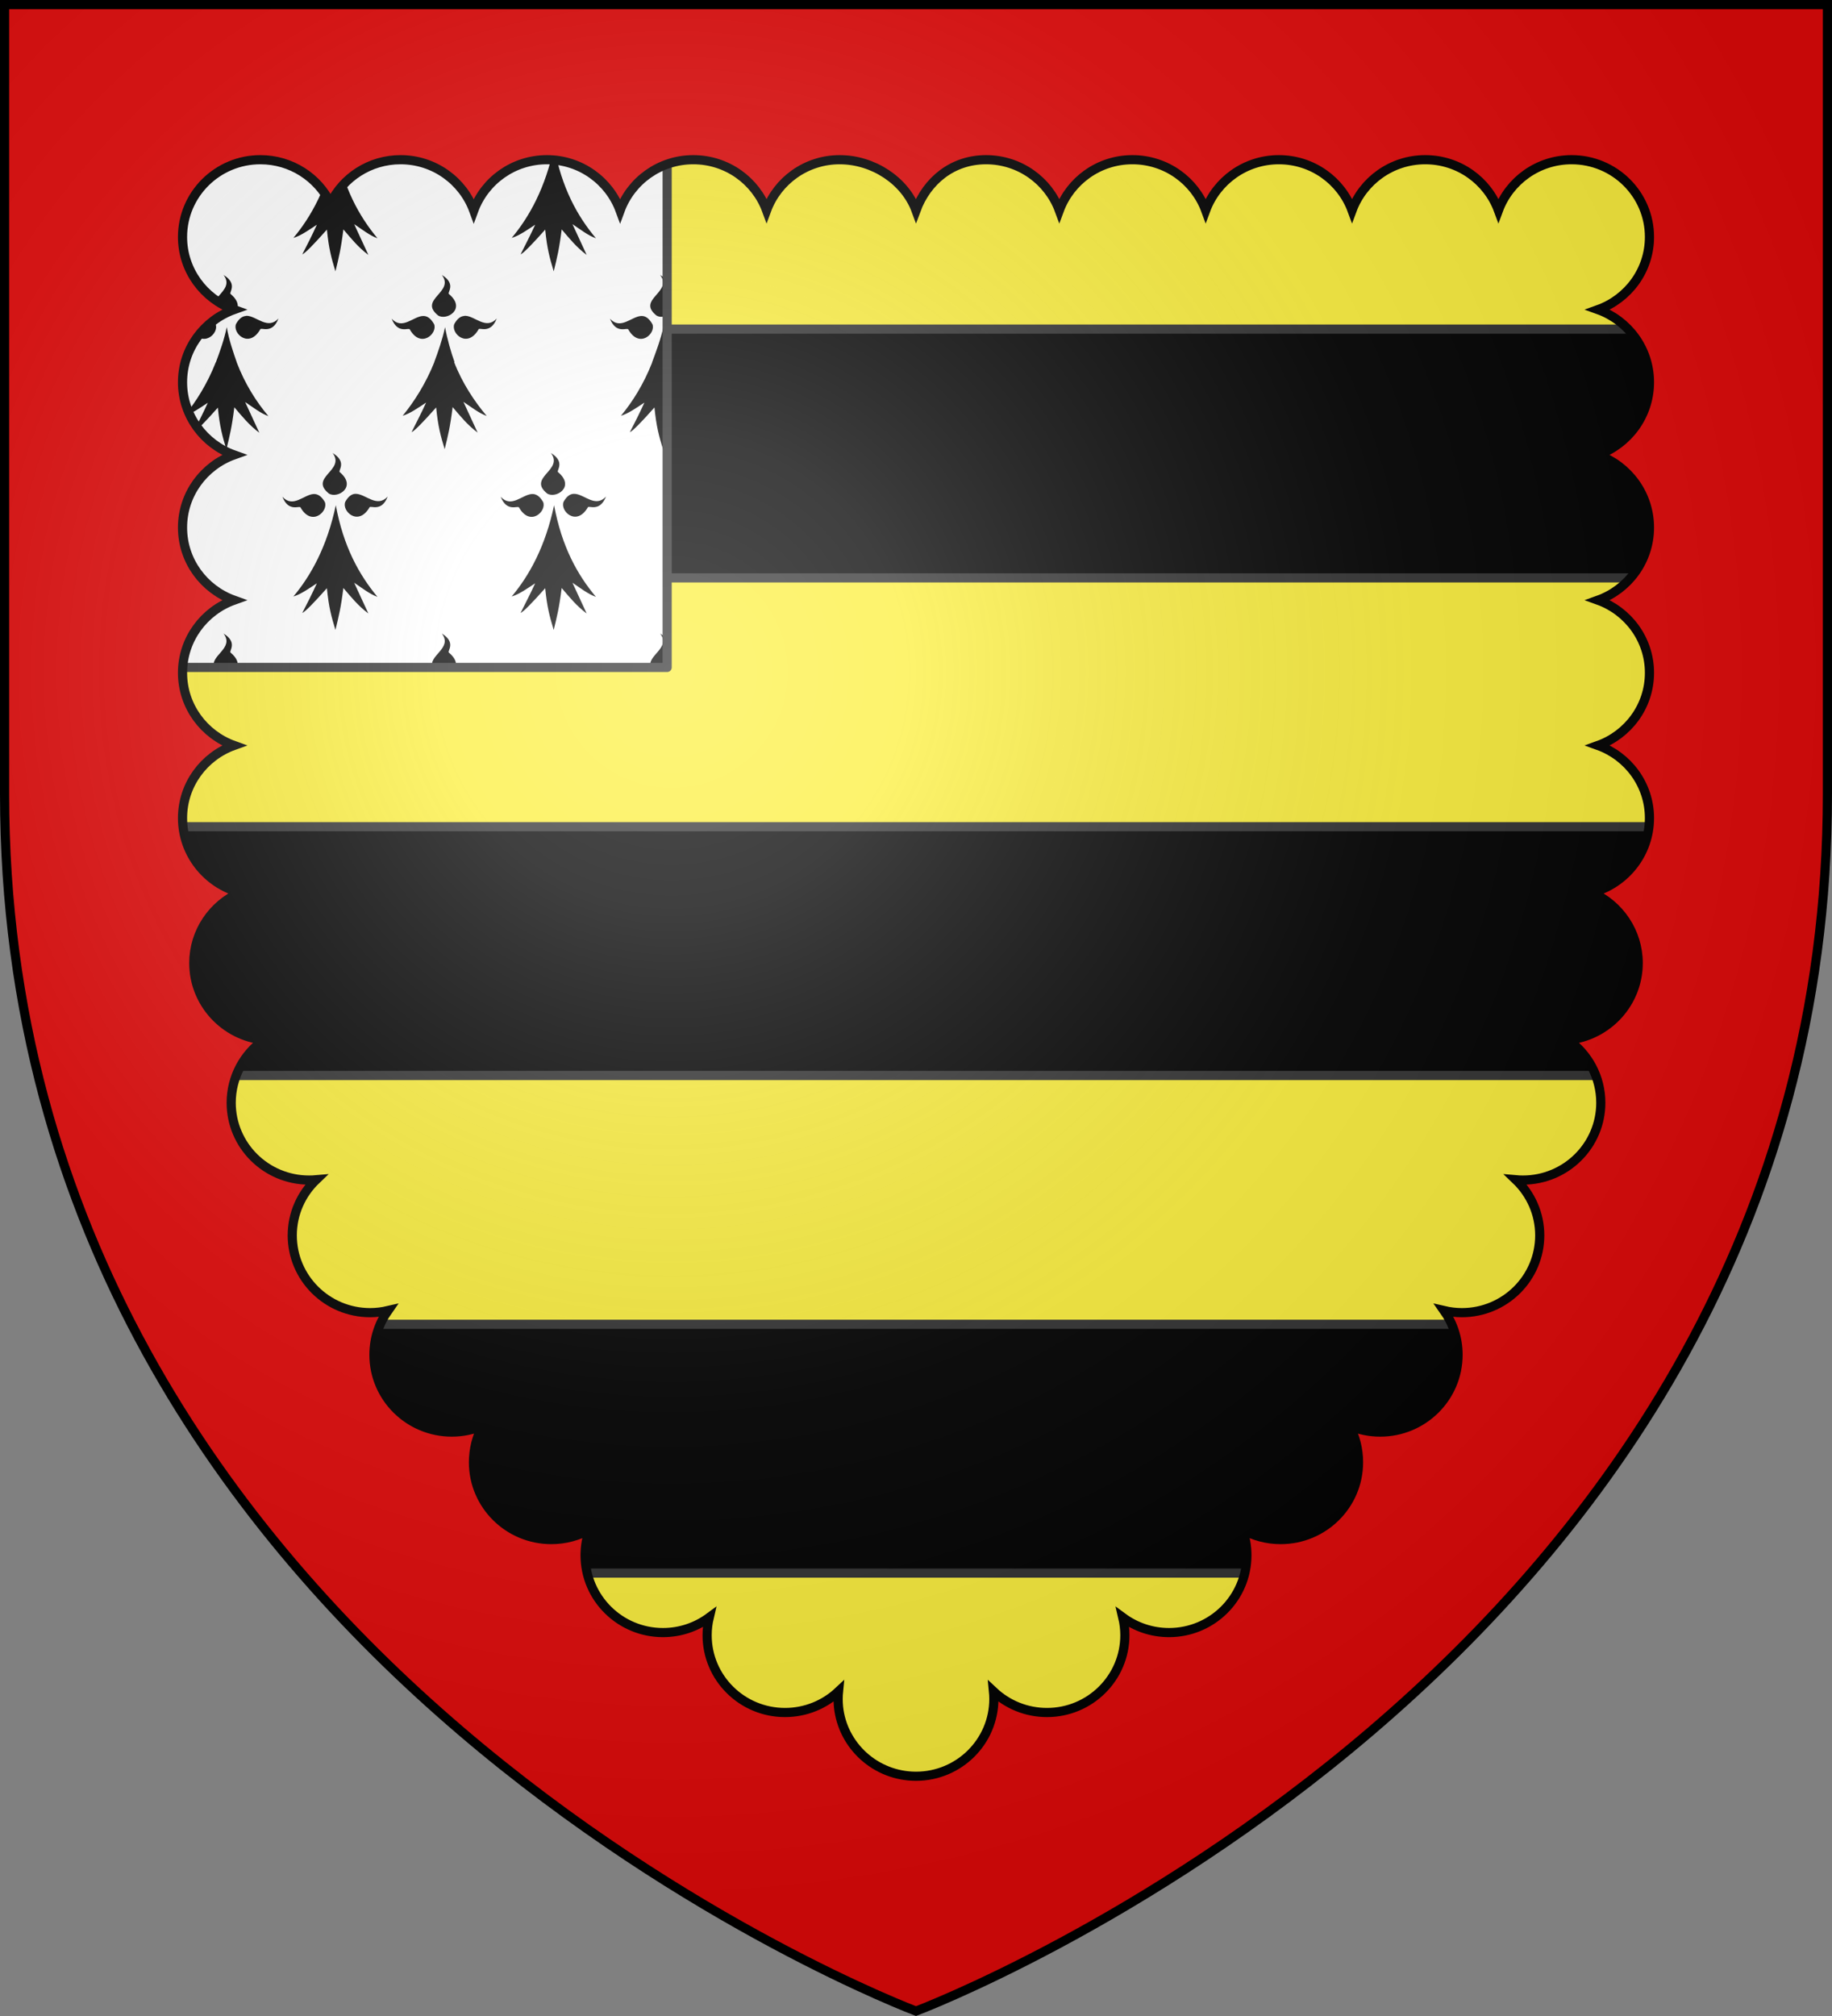
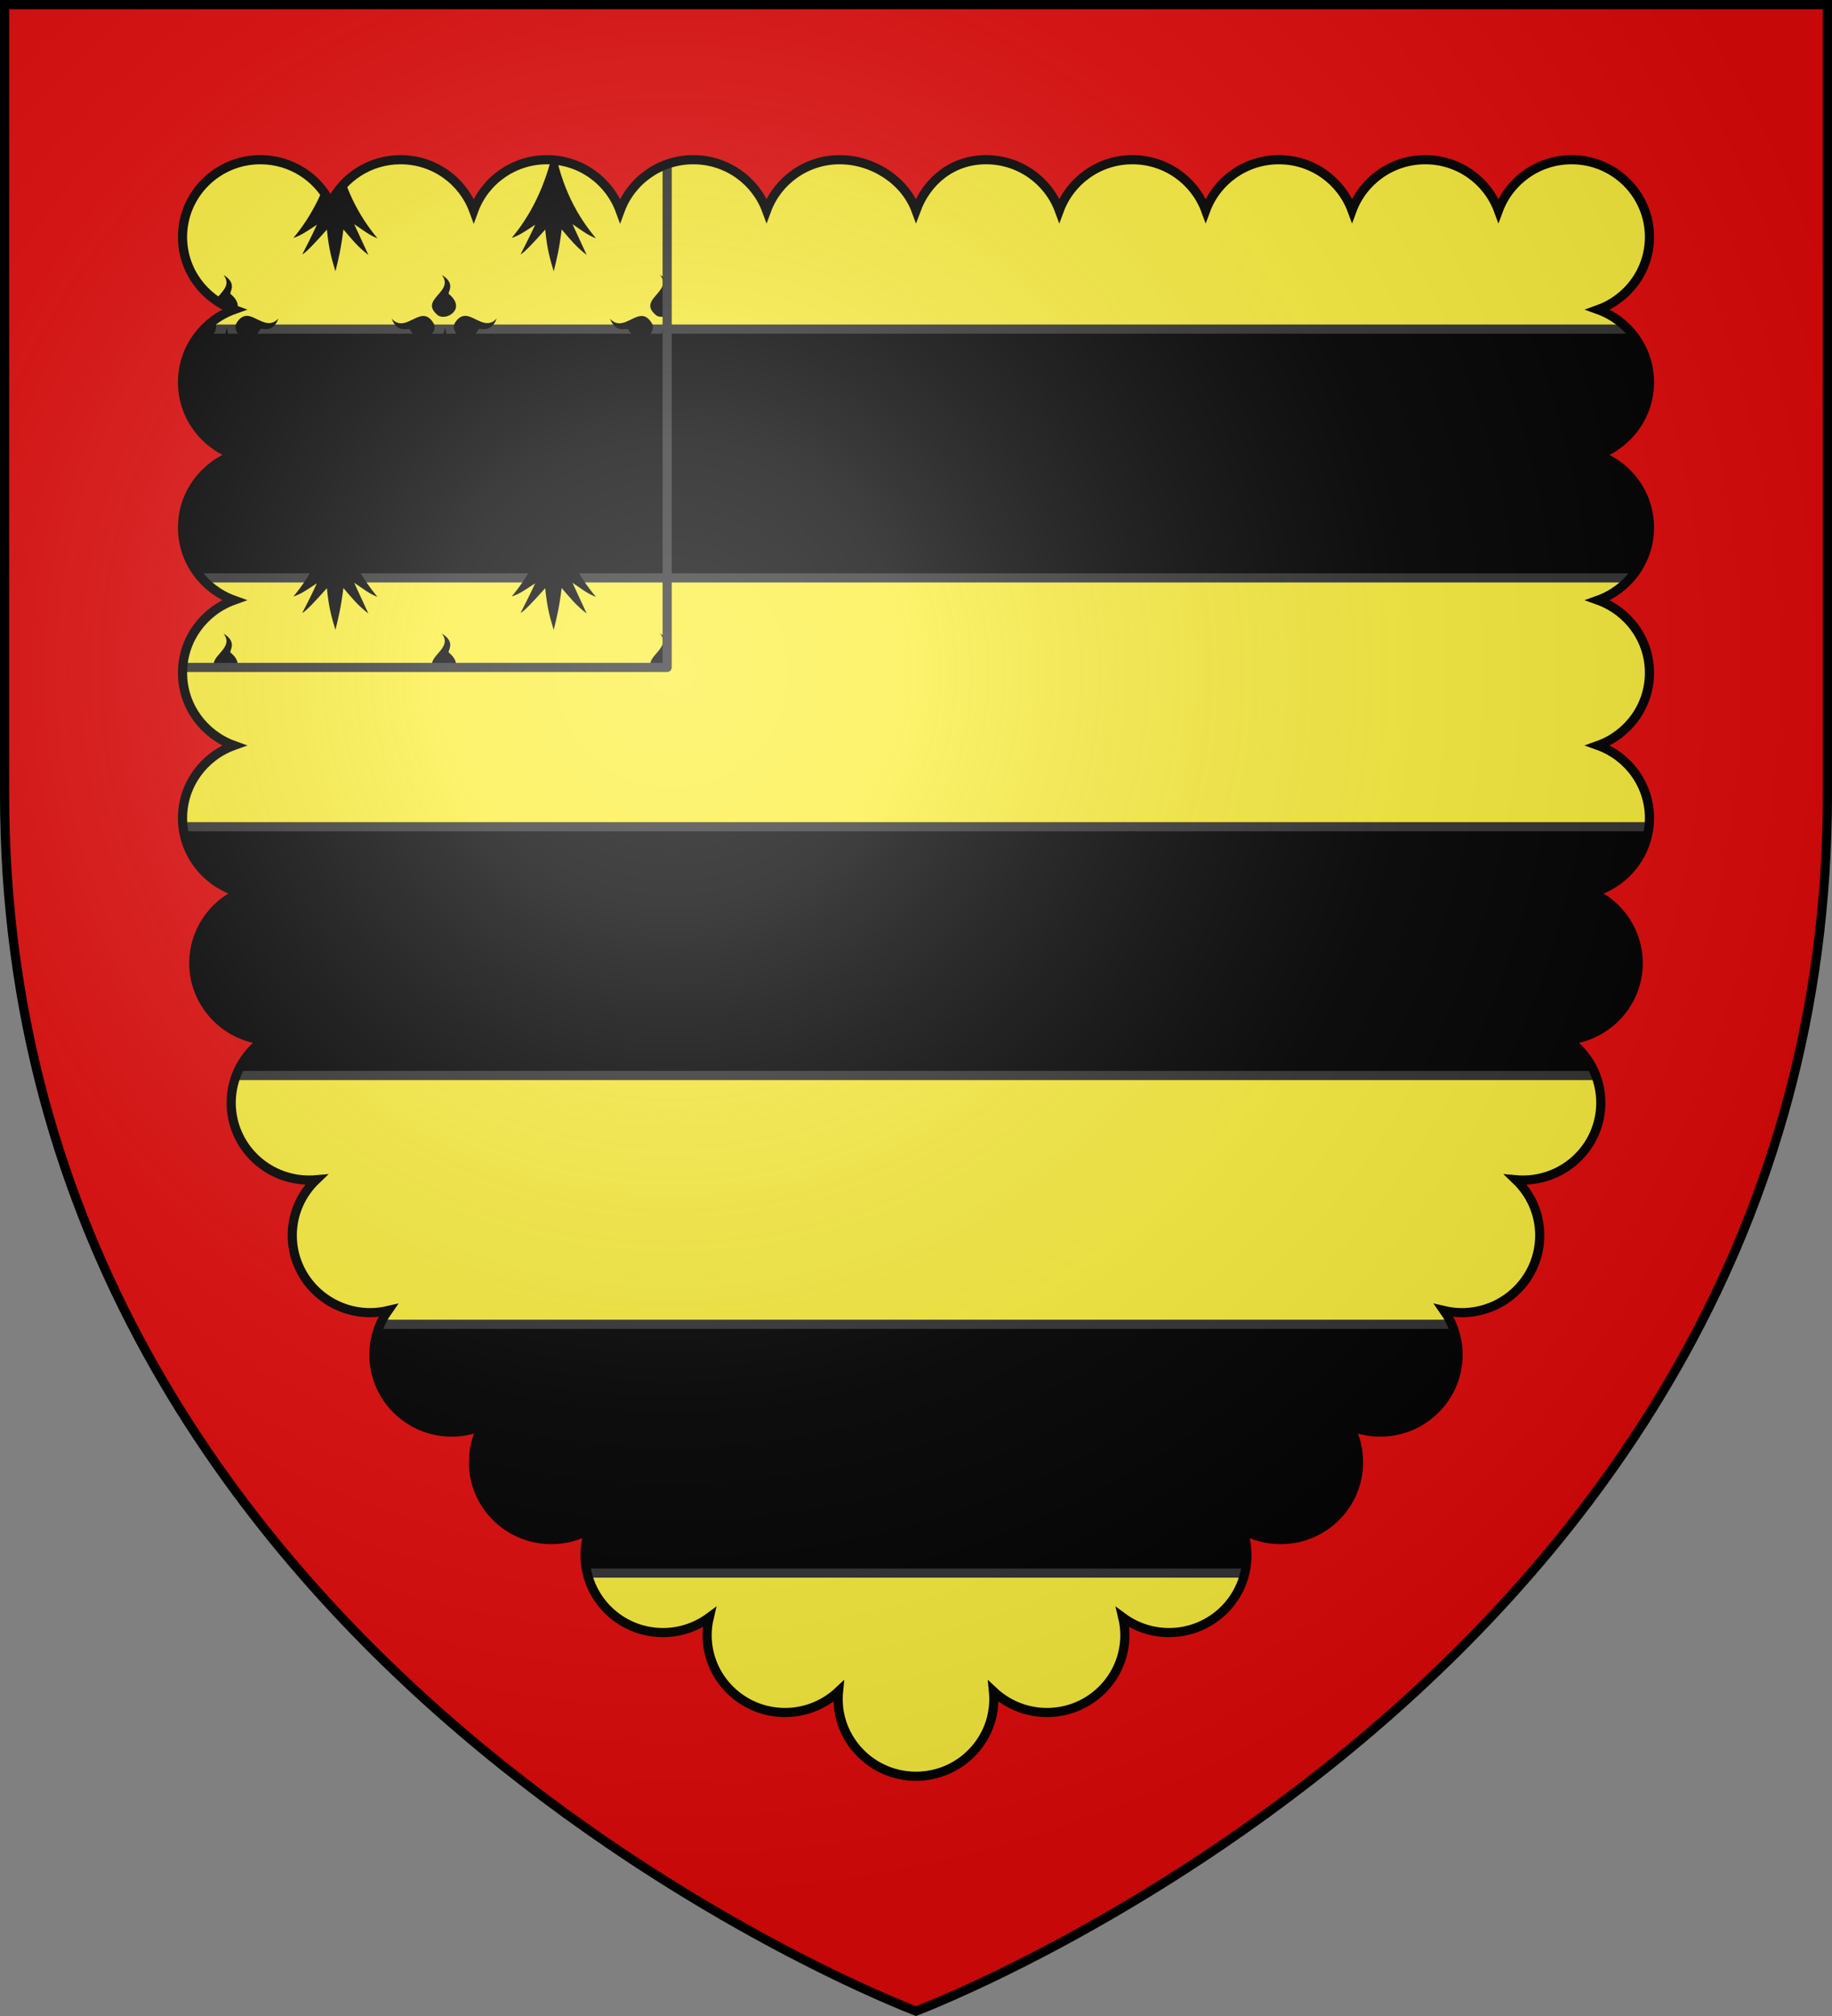
<svg xmlns="http://www.w3.org/2000/svg" height="660" viewBox="-300 -300 600 660" width="600">
  <rect x="-300" y="-300" width="600" height="660" fill="#808080" stroke="none" />
  <radialGradient id="a" cx="-80" cy="-80" gradientTransform="matrix(1 0 0 1 0 -.05)" gradientUnits="userSpaceOnUse" r="405">
    <stop offset="0" stop-color="#fff" stop-opacity=".31" />
    <stop offset=".19" stop-color="#fff" stop-opacity=".25" />
    <stop offset=".6" stop-color="#6b6b6b" stop-opacity=".125" />
    <stop offset="1" stop-opacity=".125" />
  </radialGradient>
  <path d="m-298.5-298.5h597v258.543c0 286.248-298.5 398.457-298.5 398.457s-298.5-112.209-298.5-398.457z" fill="#fcef3c" />
  <path d="m-298.5-192.258v81.452h597v-81.452zm.67 162.904c1.94 29.349 8.085 56.47 17.363 81.45h560.934c9.279-24.98 15.424-52.101 17.363-81.45zm62.818 162.902c24.673 32.303 54.078 59.303 83.598 81.452h302.828c29.519-22.149 58.925-49.149 83.598-81.452z" stroke="#313131" stroke-linecap="round" stroke-linejoin="round" stroke-width="3" />
  <g transform="translate(292.5 -300.091)">
-     <path d="m-591 1.591h217v217h-217z" fill="#fff" />
    <path d="m-522.012 1.591v.059c-2.79 7.1-6.325 12.723-10.107 17.16 2.418-.71 5.083-2.604 7.688-4.32-1.612 3.55-3.161 6.567-4.773 9.703.93-.355 3.968-3.49 8.061-8.105.62 6.331 1.489 9.349 2.791 13.668 1.054-4.319 1.797-7.22 2.604-13.787 2.48 2.899 4.837 5.859 8.186 8.344l-4.65-10.059c2.418 1.598 5.085 3.728 7.627 4.615-3.969-4.674-7.504-10.296-10.17-17.277zm71.494 0v.059c-2.79 7.1-6.323 12.723-10.105 17.16 2.418-.71 5.083-2.604 7.688-4.32-1.612 3.55-3.225 6.567-4.775 9.703.93-.355 3.97-3.49 8.062-8.105.62 6.331 1.487 9.349 2.789 13.668 1.054-4.319 1.799-7.22 2.605-13.787 2.48 2.899 4.837 5.859 8.186 8.344l-4.65-10.059c2.418 1.598 5.085 3.728 7.627 4.615-3.969-4.674-7.504-10.296-10.17-17.277zm71.496 0v.059c-2.79 7.1-6.325 12.723-10.107 17.16 2.418-.71 5.085-2.604 7.689-4.32-1.612 3.55-3.161 6.567-4.773 9.703.93-.355 3.968-3.49 8.061-8.105.62 6.331 1.489 9.349 2.791 13.668.514-2.105.952-3.88 1.361-5.9v-22.264zm-211.979.059v24.336c.328 1.239.68 2.476 1.088 3.828 1.054-4.319 1.799-7.218 2.605-13.785 2.48 2.899 4.837 5.857 8.186 8.342l-4.65-10.059c2.418 1.598 5.083 3.728 7.688 4.615-3.969-4.674-7.502-10.296-10.168-17.277zm35.938 29.348c4.341 5.68-7.813 7.929-1.24 13.254 2.79 1.834 9.362-2.131 3.596-6.982-.744-.414 2.605-3.254-2.355-6.271zm71.496 0c4.341 5.68-7.813 7.929-1.24 13.254 2.79 1.834 9.362-2.131 3.596-6.982-.744-.414 2.605-3.254-2.355-6.271zm71.494 0c4.341 5.68-7.813 7.929-1.24 13.254 2.79 1.834 9.364-2.131 3.598-6.982-.744-.414 2.603-3.254-2.357-6.271zm-135.674 13.371c-1.116.118-2.17.829-3.162 2.604-1.24 3.018 4.217 8.224 7.938 1.834.248-.769 3.905 1.715 5.951-3.551-3.472 3.787-7.006-.709-10.23-.887zm71.496 0c-1.116.118-2.17.829-3.162 2.604-1.24 3.018 4.217 8.224 7.938 1.834.248-.769 3.967 1.715 5.951-3.551-3.472 3.787-7.069-.709-10.293-.887zm71.496 0c-1.116.118-2.17.829-3.162 2.604-1.24 3.018 4.215 8.224 7.936 1.834.248-.769 3.907 1.715 5.953-3.551-3.472 3.787-7.006-.709-10.23-.887zm-156.51.059c-3.224.177-6.821 4.735-10.293.889 2.046 5.266 5.704 2.722 6.014 3.551 3.659 6.39 9.115 1.184 7.875-1.834-1.116-2.012-2.356-2.665-3.596-2.605zm71.496 0c-3.224.178-6.76 4.735-10.232.889 2.046 5.266 5.705 2.722 5.953 3.551 3.659 6.39 9.178 1.184 7.937-1.834-1.178-2.012-2.418-2.665-3.658-2.605zm71.494 0c-3.224.178-6.758 4.735-10.23.889 2.046 5.266 5.706 2.722 6.016 3.551 3.659 6.39 9.115 1.184 7.875-1.834-1.178-2.012-2.358-2.665-3.66-2.605zm-135.734 3.668c-2.852 13.49-8.124 23.018-13.891 29.881 2.418-.71 5.085-2.604 7.689-4.32-1.612 3.55-3.163 6.569-4.775 9.705.93-.355 3.968-3.492 8.061-8.107.62 6.331 1.489 9.349 2.791 13.668 1.054-4.319 1.799-7.218 2.605-13.727 2.48 2.899 4.835 5.859 8.184 8.344l-4.65-10.061c2.418 1.598 5.085 3.728 7.627 4.615-6.077-7.218-11.16-16.508-13.641-29.998zm71.494 0c-2.852 13.49-8.124 23.018-13.891 29.881 2.418-.71 5.085-2.604 7.689-4.32-1.612 3.55-3.161 6.569-4.773 9.705.93-.355 3.968-3.492 8.061-8.107.62 6.331 1.489 9.349 2.791 13.668 1.054-4.319 1.797-7.218 2.604-13.727 2.48 2.899 4.837 5.859 8.186 8.344l-4.65-10.061c2.418 1.598 5.085 3.728 7.627 4.615-6.015-7.218-11.162-16.508-13.643-29.998zm71.496 0c-2.852 13.49-8.124 23.018-13.891 29.881 2.418-.71 5.085-2.604 7.689-4.32-1.612 3.55-3.225 6.569-4.775 9.705.93-.355 3.97-3.492 8.062-8.107.62 6.331 1.487 9.349 2.789 13.668 1.054-4.319 1.799-7.218 2.605-13.727 2.48 2.899 4.837 5.859 8.186 8.344l-4.65-10.061c2.418 1.598 5.083 3.728 7.688 4.615-6.077-7.218-11.223-16.508-13.703-29.998zm-179.824 42.01c1.597 2.089.956 3.712-.158 5.197v8.457c3.051.511 7.623-3.084 2.514-7.383-.744-.414 2.605-3.254-2.355-6.271zm71.559 0c4.341 5.68-7.813 7.929-1.24 13.254 2.79 1.834 9.362-2.131 3.596-6.982-.806-.414 2.543-3.254-2.355-6.271zm71.494 0c4.341 5.68-7.813 7.929-1.24 13.254 2.79 1.834 9.364-2.131 3.598-6.982-.806-.414 2.603-3.254-2.357-6.271zm71.496 0c4.341 5.68-7.813 7.929-1.24 13.254.952.626 2.341.565 3.533.035v-7.088c-.056-.081-.04-.217 0-.373v-3.729c-.406-.67-1.108-1.379-2.293-2.1zm-206.736 13.371c-.186 0-.31-.001-.496.059-1.116.118-2.17.83-3.162 2.605-1.24 3.018 4.217 8.223 7.938 1.773.248-.769 3.907 1.715 5.953-3.551-3.472 3.787-7.008-.709-10.232-.887zm71.434 0c-.124 0-.248-.001-.434.059-1.116.118-2.17.83-3.162 2.605-1.24 3.018 4.215 8.223 7.936 1.773.248-.769 3.971 1.715 5.955-3.551-3.472 3.787-7.07-.709-10.295-.887zm71.559 0c-.124 0-.31-.001-.496.059-1.116.118-2.172.83-3.164 2.605-1.24 3.018 4.219 8.223 7.939 1.773.248-.769 3.905 1.715 5.951-3.551-3.472 3.787-7.006-.709-10.23-.887zm-85.51.059c-3.224.177-6.821 4.675-10.293.889 2.046 5.266 5.706 2.722 6.016 3.551 3.659 6.39 9.176 1.24 7.936-1.777-1.116-2.071-2.356-2.721-3.658-2.662zm71.557 0c-3.224.177-6.758 4.675-10.23.889 2.046 5.266 5.705 2.722 5.953 3.551 3.659 6.39 9.178 1.24 7.938-1.777-1.178-2.071-2.42-2.721-3.66-2.662zm71.496 0c-3.224.177-6.758 4.675-10.23.889 2.046 5.266 5.704 2.722 6.014 3.551 3.659 6.39 9.117 1.24 7.877-1.777-1.178-2.071-2.42-2.721-3.66-2.662zm-207.293 3.67c-.314 1.456-.749 2.966-1.213 4.467v31.707c.328 1.239.68 2.476 1.088 3.828 1.054-4.319 1.799-7.218 2.605-13.785 2.48 2.899 4.837 5.857 8.186 8.342l-4.65-10.059c2.418 1.598 5.083 3.728 7.688 4.615-3.969-4.674-7.627-10.356-10.293-17.396h-.039c-1.172-3.303-2.635-7.738-3.371-11.719zm71.557 0c-.806 3.964-2.293 8.107-3.533 11.42 0 .022-.013.043-.023.065h-.039c-2.79 7.1-6.574 13.074-10.295 17.57 2.418-.71 5.085-2.603 7.689-4.318-1.612 3.55-3.161 6.567-4.773 9.703.93-.355 3.968-3.49 8.061-8.105.62 6.331 1.489 9.349 2.791 13.668 1.054-4.319 1.797-7.218 2.604-13.785 2.48 2.899 4.837 5.857 8.186 8.342l-4.65-10.059c2.418 1.598 5.085 3.726 7.627 4.613-3.947-4.649-7.711-10.584-10.375-17.576h.019c-1.178-3.373-2.605-7.514-3.287-11.537zm71.496 0c-.868 4.023-2.295 8.107-3.535 11.42h.031c-2.785 7.003-6.705 13.129-10.385 17.576 2.418-.71 5.083-2.603 7.688-4.318-1.612 3.55-3.225 6.567-4.775 9.703.93-.355 3.97-3.49 8.062-8.105.62 6.331 1.487 9.349 2.789 13.668 1.054-4.319 1.799-7.22 2.605-13.787 2.48 2.899 4.837 5.859 8.186 8.344l-4.65-10.061c2.418 1.597 5.085 3.728 7.627 4.615-3.913-4.609-8.006-10.715-10.676-17.635h.135c-1.178-3.313-2.357-7.397-3.102-11.42zm71.496 0c-.868 4.023-2.481 8.223-3.721 11.596h.039c-2.788 7.075-6.498 12.974-10.209 17.4 2.418-.71 5.085-2.603 7.689-4.318-1.612 3.55-3.161 6.567-4.773 9.703.93-.355 3.968-3.49 8.061-8.105.62 6.331 1.487 9.349 2.789 13.668.514-2.105.954-3.88 1.363-5.9v-28.541c-.47-1.795-.896-3.651-1.238-5.502zm-179.824 41.184c4.341 5.68-7.813 7.931-1.24 13.256 2.79 1.834 9.362-2.131 3.596-6.982-.744-.414 2.605-3.256-2.355-6.273zm71.496 0c4.341 5.68-7.813 7.931-1.24 13.256 2.79 1.834 9.362-2.131 3.596-6.982-.744-.414 2.605-3.256-2.355-6.273zm71.494 0c4.341 5.68-7.813 7.931-1.24 13.256 2.79 1.834 9.364-2.131 3.598-6.982-.744-.414 2.603-3.256-2.357-6.273zm-135.674 13.373c-1.116.118-2.17.829-3.162 2.604-1.24 3.018 4.217 8.224 7.938 1.834.248-.769 3.905 1.715 5.951-3.551-3.472 3.787-7.006-.709-10.23-.887zm71.496 0c-1.116.118-2.17.829-3.162 2.604-1.24 3.018 4.217 8.224 7.938 1.834.248-.769 3.967 1.715 5.951-3.551-3.472 3.787-7.069-.709-10.293-.887zm71.496 0c-1.116.118-2.17.829-3.162 2.604-1.24 3.018 4.215 8.224 7.936 1.834.248-.769 3.907 1.715 5.953-3.551-3.472 3.787-7.006-.709-10.23-.887zm-156.51.059c-3.224.177-6.821 4.735-10.293.889 2.046 5.266 5.704 2.722 6.014 3.551 3.659 6.39 9.115 1.182 7.875-1.836-1.116-2.012-2.356-2.663-3.596-2.604zm71.496 0c-3.224.177-6.76 4.735-10.232.889 2.046 5.266 5.705 2.722 5.953 3.551 3.659 6.39 9.178 1.182 7.937-1.836-1.178-2.012-2.418-2.663-3.658-2.604zm71.494 0c-3.224.177-6.758 4.735-10.23.889 2.046 5.266 5.706 2.722 6.016 3.551 3.659 6.39 9.115 1.182 7.875-1.836-1.178-2.012-2.358-2.663-3.66-2.604zm-135.734 3.668c-2.852 13.49-8.124 23.018-13.891 29.881 2.418-.71 5.085-2.604 7.689-4.32-1.612 3.55-3.163 6.567-4.775 9.703.93-.355 3.968-3.49 8.061-8.105.62 6.331 1.489 9.349 2.791 13.668 1.054-4.319 1.799-7.218 2.605-13.727 2.48 2.899 4.835 5.857 8.184 8.342l-4.65-10.059c2.418 1.597 5.085 3.728 7.627 4.615-6.077-7.218-11.16-16.508-13.641-29.998zm71.494 0c-2.852 13.49-8.124 23.018-13.891 29.881 2.418-.71 5.085-2.604 7.689-4.32-1.612 3.55-3.161 6.567-4.773 9.703.93-.355 3.968-3.49 8.061-8.105.62 6.331 1.489 9.349 2.791 13.668 1.054-4.319 1.797-7.218 2.604-13.727 2.48 2.899 4.837 5.857 8.186 8.342l-4.65-10.059c2.418 1.597 5.085 3.728 7.627 4.615-6.015-7.218-11.162-16.508-13.643-29.998zm71.496 0c-2.852 13.49-8.124 23.018-13.891 29.881 2.418-.71 5.085-2.604 7.689-4.32-1.612 3.55-3.225 6.567-4.775 9.703.93-.355 3.97-3.49 8.062-8.105.62 6.331 1.487 9.349 2.789 13.668 1.054-4.319 1.799-7.218 2.605-13.727 2.48 2.899 4.837 5.857 8.186 8.342l-4.65-10.059c2.418 1.597 5.083 3.728 7.688 4.615-6.077-7.218-11.223-16.508-13.703-29.998zm-179.824 42.01c2.308 3.02 1.074 4.404-.158 6.236v4.857h4.668c.358-1.372-.1-3.075-2.154-4.822-.744-.414 2.605-3.254-2.355-6.271zm71.559 0c3.705 4.849-4.601 7.198-3.025 11.094h7.514c.457-1.311.029-3.004-2.133-4.822-.806-.414 2.543-3.254-2.355-6.271zm71.494 0c3.705 4.849-4.601 7.198-3.025 11.094h7.514c.457-1.311.031-3.004-2.131-4.822-.806-.414 2.603-3.254-2.357-6.271zm71.496 0c3.705 4.849-4.6 7.198-3.023 11.094h5.316v-4.893c-.056-.081-.04-.217 0-.373v-3.729c-.406-.67-1.108-1.379-2.293-2.1z" stroke-width=".956" />
    <path d="m-591 1.591h217v217h-217z" fill="none" stroke="#313131" stroke-linecap="round" stroke-linejoin="round" stroke-width="3" />
  </g>
  <g transform="translate(382.49 -314.526)">
    <path d="m-680.99 16.026v258.818c0 285.746 298.5 398.182 298.5 398.182s298.5-112.436 298.5-398.182v-258.818zm83.781 50.783c10.092 0 18.836 5.817 22.969 14.263 4.133-8.445 12.845-14.263 22.938-14.263 11.018 0 20.407 6.935 23.969 16.65 3.559-9.72 12.948-16.65 23.969-16.65 11.018 0 20.407 6.935 23.969 16.65 3.559-9.72 12.948-16.65 23.969-16.65 11.004 0 20.428 6.892 24 16.587 3.577-9.686 12.941-16.587 23.938-16.587 11.004 0 21.428 6.892 25 16.587 3.577-9.686 11.941-16.587 22.938-16.587 11.004 0 20.428 6.892 24 16.587 3.577-9.686 12.941-16.587 23.938-16.587 11.004 0 20.428 6.892 24 16.587 3.577-9.686 12.972-16.587 23.969-16.587 11.004 0 20.397 6.892 23.969 16.587 3.577-9.686 12.972-16.587 23.969-16.587 11.004 0 20.397 6.892 23.969 16.587 3.577-9.686 12.972-16.587 23.969-16.587 14.076 0 25.5 11.334 25.5 25.3 0 10.946-7.032 20.259-16.844 23.782 9.812 3.523 16.844 12.834 16.844 23.78 0 10.946-7.032 20.259-16.844 23.782 9.812 3.523 16.844 12.834 16.844 23.78 0 10.946-7.032 20.257-16.844 23.78 9.812 3.523 16.844 12.836 16.844 23.782 0 10.946-7.032 20.257-16.844 23.78 9.812 3.523 16.844 12.836 16.844 23.782-0 11.647-7.947 21.462-18.75 24.4 8.862 3.965 15.062 12.802 15.062 23.069 0 13.093-10.053 23.88-22.906 25.176 6.447 4.593 10.656 12.086 10.656 20.556 0 13.966-11.424 25.3-25.5 25.3-.783 0-1.548-.023-2.312-.092 4.807 4.602 7.812 11.054 7.812 18.2 0 13.966-11.424 25.3-25.5 25.3-2.012 0-3.966-.245-5.844-.682 2.897 4.105 4.594 9.092 4.594 14.48 0 13.966-11.424 25.301-25.5 25.301-3.593 0-6.992-.746-10.094-2.078 1.93 3.562 3 7.643 3 11.967 0 13.966-11.424 25.301-25.5 25.301-4.55 0-8.8-1.18-12.5-3.255.937 2.634 1.438 5.45 1.438 8.401 0 13.966-11.424 25.302-25.5 25.301-5.678 0-10.917-1.843-15.156-4.96.444 1.869.688 3.826.688 5.828 0 13.966-11.424 25.3-25.5 25.3-6.782 0-12.962-2.624-17.531-6.913.081.82.125 1.64.125 2.481 0 13.966-11.424 25.3-25.5 25.3-13.196-0-24.068-9.974-25.375-22.727-.044-.425-.072-.84-.094-1.271-.021-.431-.031-.866-.031-1.302 0-.416.011-.831.031-1.242.001-.021-.001-.04 0-.061.021-.4.055-.784.094-1.179-4.57 4.289-10.749 6.913-17.531 6.913-14.076 0-25.5-11.334-25.5-25.3 0-2.002.244-3.96.688-5.828-4.239 3.118-9.478 4.96-15.156 4.96-14.076 0-25.5-11.336-25.5-25.301 0-2.951.5-5.767 1.438-8.401-3.7 2.075-7.95 3.255-12.5 3.255-14.076 0-25.5-11.336-25.5-25.301 0-4.325 1.07-8.406 3-11.967-3.102 1.332-6.501 2.078-10.094 2.078-14.076 0-25.5-11.336-25.5-25.301 0-5.388 1.697-10.375 4.594-14.48-1.878.438-3.832.682-5.844.682-14.076 0-25.5-11.334-25.5-25.3 0-7.147 3.005-13.598 7.812-18.2-.765.069-1.53.092-2.312.092-14.076 0-25.5-11.334-25.5-25.3 0-8.47 4.209-15.963 10.656-20.556-12.853-1.296-22.906-12.083-22.906-25.176 0-10.266 6.201-19.103 15.062-23.069-10.803-2.939-18.75-12.753-18.75-24.4 0-10.946 7.032-20.259 16.844-23.782-9.812-3.523-16.844-12.834-16.844-23.78 0-10.946 7.032-20.259 16.844-23.782-9.812-3.523-16.844-12.834-16.844-23.78 0-10.946 7.032-20.257 16.844-23.78-9.812-3.523-16.844-12.836-16.844-23.782 0-10.946 7.032-20.257 16.844-23.78-9.812-3.523-16.844-12.836-16.844-23.782 0-13.966 11.424-25.3 25.5-25.3z" fill="#e20909" fill-rule="evenodd" />
    <path d="m-597.209 66.809c-14.076-0-25.5 11.335-25.5 25.3 0 10.946 7.032 20.258 16.844 23.781-9.812 3.523-16.844 12.835-16.844 23.781 0 10.946 7.032 20.258 16.844 23.781-9.812 3.523-16.844 12.835-16.844 23.781 0 10.946 7.032 20.258 16.844 23.781-9.812 3.523-16.844 12.835-16.844 23.781 0 10.946 7.032 20.258 16.844 23.781-9.812 3.523-16.844 12.835-16.844 23.781 0 11.647 7.947 21.463 18.75 24.401-8.862 3.965-15.062 12.802-15.062 23.068 0 13.093 10.053 23.88 22.906 25.176-6.447 4.593-10.656 12.087-10.656 20.557 0 13.966 11.424 25.3 25.5 25.3.783-0 1.548-.024 2.312-.093-4.808 4.602-7.812 11.054-7.812 18.2 0 13.966 11.424 25.3 25.5 25.3 2.012-0 3.966-.244 5.844-.682-2.897 4.105-4.594 9.092-4.594 14.48 0 13.966 11.424 25.3 25.5 25.3 3.593-0 6.992-.745 10.094-2.077-1.93 3.562-3 7.644-3 11.968 0 13.966 11.424 25.3 25.5 25.3 4.55-0 8.8-1.181 12.5-3.256-.937 2.634-1.438 5.451-1.438 8.402 0 13.966 11.424 25.3 25.5 25.3 5.678 0 10.917-1.843 15.156-4.961-.444 1.869-.688 3.827-.688 5.829 0 13.966 11.424 25.3 25.5 25.3 6.782 0 12.962-2.625 17.531-6.914-.039.395-.073.779-.094 1.178-.001.021.001.042 0 .062-.02.411-.031.825-.031 1.24 0 .436.01.871.031 1.302.022.431.05.846.094 1.271 1.307 12.753 12.179 22.727 25.375 22.727 14.076 0 25.5-11.335 25.5-25.3 0-.841-.044-1.66-.125-2.48 4.57 4.289 10.749 6.914 17.531 6.914 14.076 0 25.5-11.335 25.5-25.3 0-2.002-.244-3.96-.687-5.829 4.239 3.118 9.478 4.961 15.156 4.961 14.076 0 25.5-11.335 25.5-25.3 0-2.951-.5-5.768-1.438-8.402 3.7 2.075 7.95 3.256 12.5 3.256 14.076-0 25.5-11.335 25.5-25.3 0-4.325-1.07-8.407-3-11.968 3.102 1.332 6.501 2.077 10.094 2.077 14.076-0 25.5-11.335 25.5-25.3 0-5.388-1.697-10.375-4.594-14.48 1.878.438 3.832.682 5.844.682 14.076-0 25.5-11.335 25.5-25.3 0-7.147-3.005-13.598-7.812-18.2.765.069 1.53.093 2.312.093 14.076-0 25.5-11.335 25.5-25.3 0-8.47-4.209-15.964-10.656-20.557 12.853-1.296 22.907-12.083 22.906-25.176 0-10.266-6.201-19.103-15.062-23.068 10.803-2.939 18.75-12.754 18.75-24.401 0-10.946-7.032-20.258-16.844-23.781 9.812-3.523 16.844-12.835 16.844-23.781 0-10.946-7.032-20.258-16.844-23.781 9.812-3.523 16.844-12.835 16.844-23.781 0-10.946-7.032-20.258-16.844-23.781 9.812-3.523 16.844-12.835 16.844-23.781 0-10.946-7.032-20.258-16.844-23.781 9.812-3.523 16.844-12.835 16.844-23.781 0-13.966-11.424-25.3-25.5-25.3-10.997-0-20.392 6.902-23.969 16.588-3.572-9.696-12.965-16.588-23.969-16.588-10.997-0-20.392 6.902-23.969 16.588-3.572-9.696-12.965-16.588-23.969-16.588-10.997-0-20.392 6.902-23.969 16.588-3.572-9.696-12.996-16.588-24-16.588-10.997-0-20.361 6.902-23.938 16.588-3.572-9.696-12.996-16.588-24-16.588-10.997-0-19.361 6.902-22.937 16.588-3.572-9.696-13.996-16.588-25-16.588-10.997-0-20.361 6.902-23.938 16.588-3.572-9.696-12.996-16.588-24-16.588-11.021-0-20.41 6.93-23.969 16.65-3.561-9.715-12.951-16.65-23.969-16.65-11.021-0-20.41 6.93-23.969 16.65-3.561-9.715-12.951-16.65-23.969-16.65-10.092-0-18.805 5.817-22.938 14.263-4.133-8.445-12.877-14.263-22.969-14.263z" fill="none" stroke="#000" stroke-width="3" />
  </g>
  <path d="m0 358.5s298.5-112.32 298.5-397.772c0-285.452 0-258.552 0-258.552h-597v258.552c0 285.452 298.5 397.772 298.5 397.772z" fill="none" />
  <path d="m-298.5-298.5h597v258.5c0 286.2-298.5 398.39-298.5 398.39s-298.5-112.19-298.5-398.39z" fill="url(#a)" height="100%" stroke-width="1" transform="matrix(1 0 0 1 0 .05)" width="100%" />
  <path d="m-298.5-298.5h597v258.503c0 286.203-298.5 398.395-298.5 398.395s-298.5-112.191-298.5-398.395z" fill="none" stroke="#000" stroke-width="3" />
</svg>